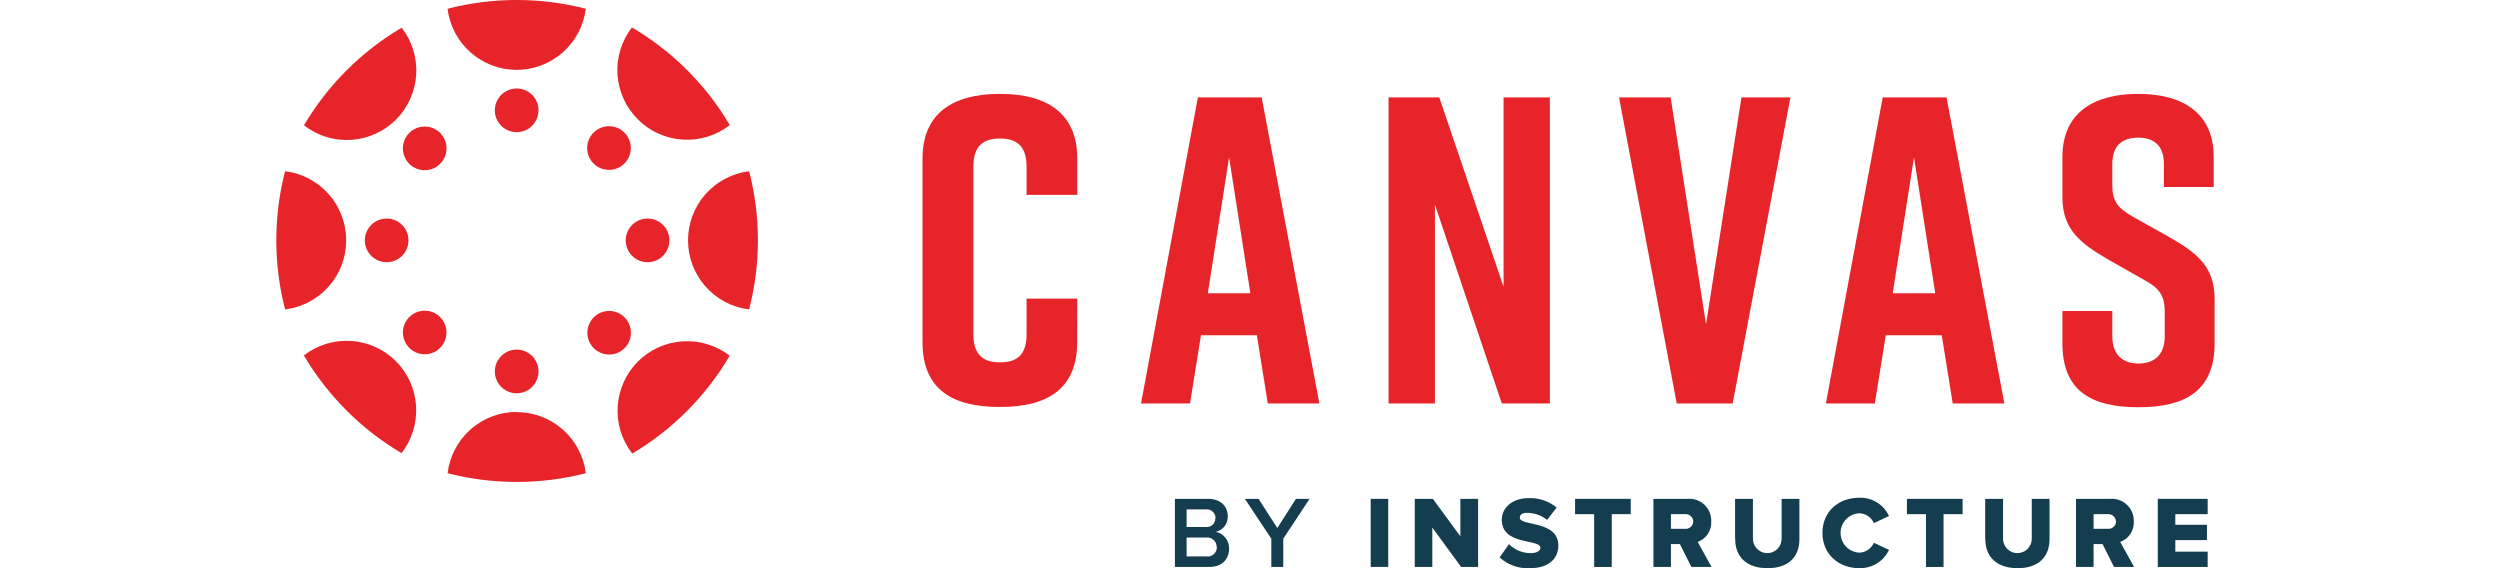
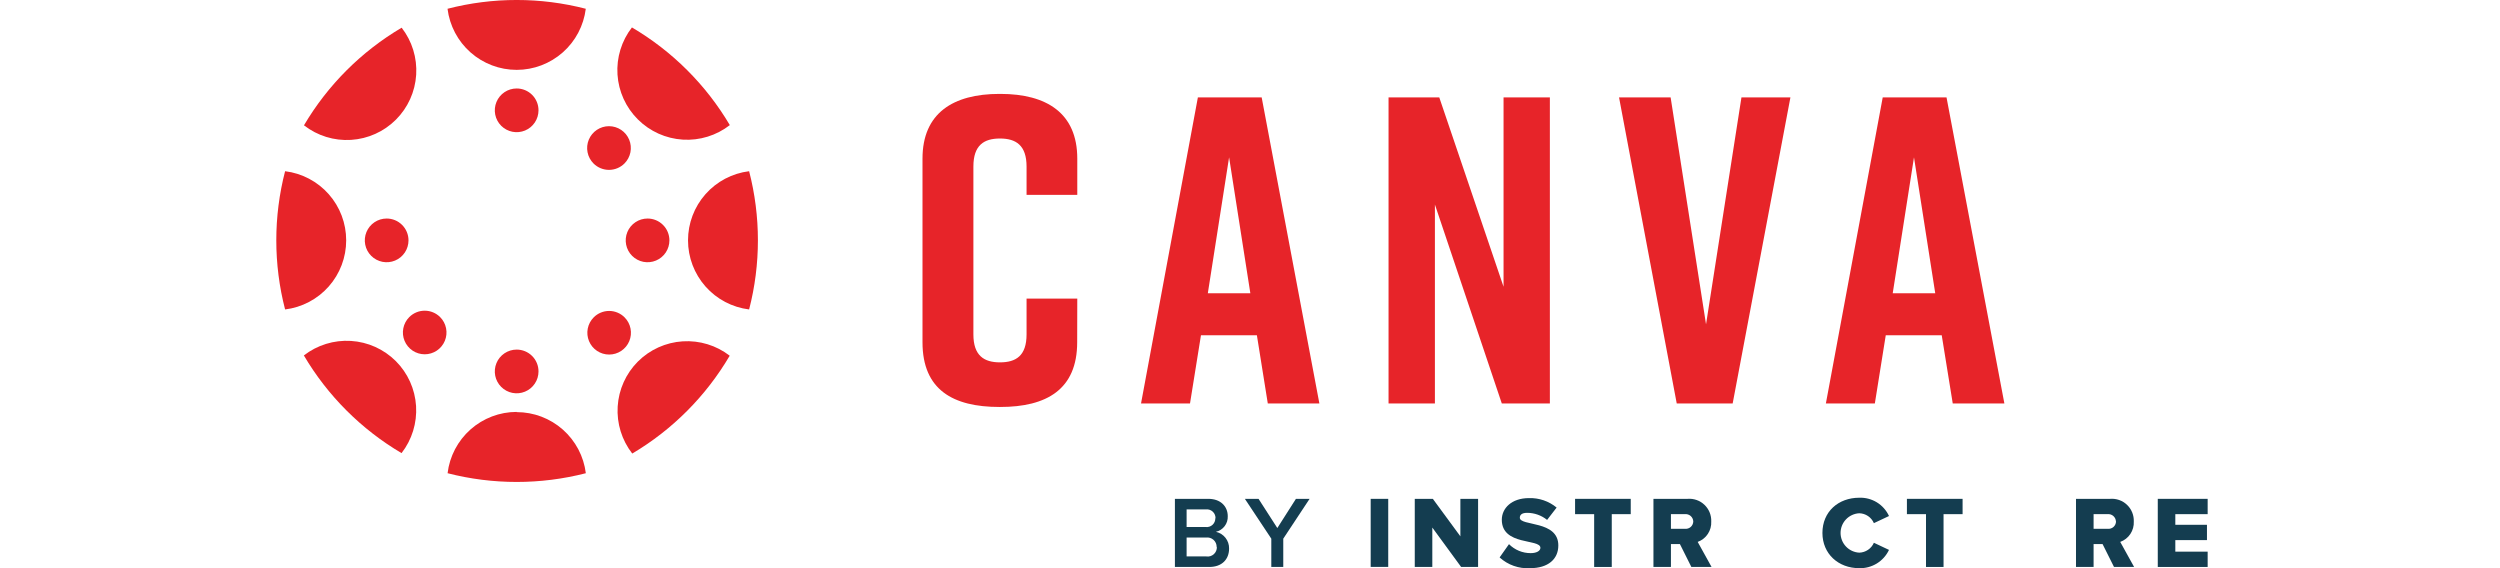
<svg xmlns="http://www.w3.org/2000/svg" fill="none" viewBox="0 0 264 60" height="60" width="264">
  <g clip-path="url(#clip0_405_12143)">
    <path fill="#143D50" d="M124.07 59.871V52.678H127.602C128.922 52.678 129.651 53.498 129.651 54.509C129.669 54.887 129.553 55.259 129.324 55.561C129.096 55.863 128.768 56.074 128.399 56.16C128.801 56.247 129.159 56.471 129.413 56.794C129.667 57.116 129.801 57.517 129.792 57.928C129.792 59.051 129.051 59.871 127.703 59.871H124.07ZM128.36 54.728C128.363 54.597 128.338 54.467 128.287 54.346C128.236 54.226 128.16 54.118 128.064 54.029C127.968 53.94 127.854 53.873 127.73 53.832C127.605 53.791 127.474 53.776 127.344 53.79H125.306V55.654H127.321C127.451 55.669 127.582 55.657 127.706 55.617C127.831 55.577 127.945 55.511 128.041 55.423C128.137 55.335 128.214 55.228 128.265 55.108C128.316 54.988 128.341 54.858 128.338 54.728M128.478 57.754C128.479 57.612 128.45 57.472 128.392 57.342C128.334 57.212 128.249 57.097 128.143 57.003C128.036 56.909 127.911 56.84 127.775 56.799C127.639 56.758 127.496 56.746 127.355 56.766H125.306V58.759H127.377C127.52 58.782 127.666 58.773 127.804 58.732C127.943 58.691 128.07 58.62 128.178 58.524C128.285 58.427 128.37 58.308 128.426 58.175C128.482 58.042 128.507 57.898 128.5 57.754" />
    <path fill="#143D50" d="M134.25 59.871V56.884L131.459 52.678H132.902L134.885 55.761L136.85 52.678H138.293L135.513 56.884V59.871H134.25Z" />
    <path fill="#143D50" d="M146.597 52.678H144.744V59.865H146.597V52.678Z" />
    <path fill="#143D50" d="M154.295 59.871L151.252 55.71V59.871H149.399V52.678H151.308L154.216 56.637V52.678H156.086V59.871H154.295Z" />
    <path fill="#143D50" d="M158.366 58.855L159.349 57.462C159.65 57.764 160.007 58.004 160.402 58.167C160.796 58.33 161.218 58.413 161.645 58.411C162.279 58.411 162.667 58.164 162.667 57.85C162.667 56.867 158.591 57.653 158.591 54.885C158.591 53.678 159.618 52.6 161.46 52.6C162.522 52.567 163.56 52.922 164.379 53.599L163.374 54.902C162.778 54.421 162.035 54.157 161.269 54.155C160.707 54.155 160.494 54.368 160.494 54.672C160.494 55.587 164.559 54.924 164.559 57.597C164.559 59.04 163.492 60 161.561 60C160.981 60.033 160.401 59.95 159.854 59.757C159.307 59.565 158.803 59.266 158.372 58.877" />
    <path fill="#143D50" d="M168.343 59.871V54.295H166.328V52.678H172.206V54.295H170.202V59.871H168.343Z" />
    <path fill="#143D50" d="M178.607 59.871L177.4 57.456H176.451V59.871H174.604V52.678H178.203C178.529 52.651 178.858 52.693 179.166 52.802C179.475 52.911 179.757 53.085 179.993 53.311C180.23 53.537 180.416 53.81 180.539 54.114C180.662 54.417 180.72 54.743 180.707 55.07C180.731 55.536 180.605 55.996 180.347 56.385C180.09 56.773 179.714 57.068 179.276 57.226L180.741 59.871H178.607ZM178.81 55.059C178.805 54.949 178.778 54.841 178.729 54.742C178.681 54.643 178.613 54.555 178.529 54.483C178.445 54.411 178.348 54.358 178.243 54.325C178.137 54.293 178.026 54.283 177.917 54.295H176.451V55.839H177.917C178.028 55.853 178.14 55.843 178.247 55.81C178.354 55.777 178.453 55.722 178.537 55.648C178.621 55.575 178.689 55.484 178.736 55.383C178.783 55.281 178.808 55.171 178.81 55.059Z" />
-     <path fill="#143D50" d="M183.223 56.957V52.678H185.109V56.895C185.109 57.297 185.269 57.683 185.554 57.967C185.838 58.251 186.223 58.411 186.625 58.411C187.028 58.411 187.413 58.251 187.697 57.967C187.982 57.683 188.141 57.297 188.141 56.895V52.678H190.017V56.946C190.017 58.737 188.928 60 186.648 60C184.368 60 183.24 58.725 183.24 56.957" />
    <path fill="#143D50" d="M192.448 56.277C192.448 54.032 194.132 52.56 196.339 52.56C196.994 52.536 197.642 52.707 198.201 53.05C198.76 53.394 199.204 53.896 199.478 54.492L197.883 55.244C197.753 54.941 197.538 54.681 197.264 54.495C196.99 54.31 196.669 54.208 196.339 54.2C195.806 54.228 195.304 54.459 194.936 54.846C194.569 55.233 194.364 55.746 194.364 56.28C194.364 56.814 194.569 57.327 194.936 57.714C195.304 58.102 195.806 58.333 196.339 58.361C196.669 58.351 196.99 58.248 197.263 58.063C197.537 57.878 197.752 57.619 197.883 57.316L199.478 58.069C199.199 58.661 198.753 59.158 198.196 59.502C197.638 59.844 196.993 60.018 196.339 60C194.132 60 192.448 58.49 192.448 56.277Z" />
    <path fill="#143D50" d="M203.386 59.871V54.295H201.37V52.678H207.249V54.295H205.238V59.871H203.386Z" />
-     <path fill="#143D50" d="M209.635 56.957V52.678H211.522V56.895C211.522 57.297 211.681 57.683 211.966 57.967C212.25 58.251 212.636 58.411 213.038 58.411C213.44 58.411 213.825 58.251 214.11 57.967C214.394 57.683 214.554 57.297 214.554 56.895V52.678H216.429V56.946C216.429 58.737 215.34 60 213.06 60C210.78 60 209.652 58.725 209.652 56.957" />
    <path fill="#143D50" d="M223.239 59.871L222.032 57.456H221.083V59.871H219.225V52.678H222.824C223.15 52.651 223.478 52.693 223.787 52.802C224.096 52.911 224.378 53.085 224.614 53.311C224.851 53.537 225.037 53.81 225.16 54.114C225.283 54.417 225.34 54.743 225.328 55.07C225.352 55.536 225.226 55.996 224.968 56.385C224.711 56.773 224.335 57.068 223.896 57.226L225.362 59.871H223.239ZM223.442 55.059C223.437 54.949 223.41 54.841 223.361 54.742C223.313 54.643 223.245 54.555 223.161 54.483C223.078 54.411 222.98 54.358 222.875 54.325C222.769 54.293 222.658 54.283 222.549 54.295H221.083V55.839H222.549C222.661 55.855 222.775 55.846 222.883 55.813C222.991 55.781 223.091 55.727 223.177 55.653C223.262 55.579 223.331 55.488 223.378 55.386C223.426 55.283 223.451 55.172 223.453 55.059" />
    <path fill="#143D50" d="M227.861 59.871V52.678H233.128V54.295H229.714V55.418H233.055V57.035H229.714V58.254H233.128V59.871H227.861Z" />
    <path fill="#E72429" d="M36.557 25.379C36.559 23.584 35.903 21.852 34.715 20.507C33.526 19.162 31.887 18.299 30.106 18.08C28.868 22.867 28.868 27.891 30.106 32.678C31.887 32.459 33.526 31.596 34.715 30.251C35.903 28.906 36.559 27.174 36.557 25.379Z" />
    <path fill="#E72429" d="M40.831 23.077C40.374 23.077 39.928 23.212 39.548 23.466C39.168 23.72 38.873 24.081 38.698 24.503C38.524 24.925 38.478 25.389 38.568 25.837C38.657 26.285 38.877 26.696 39.201 27.018C39.524 27.341 39.936 27.56 40.384 27.649C40.832 27.737 41.296 27.691 41.718 27.515C42.139 27.34 42.499 27.043 42.752 26.663C43.005 26.282 43.139 25.836 43.138 25.379C43.137 24.768 42.893 24.182 42.46 23.751C42.028 23.319 41.442 23.077 40.831 23.077Z" />
    <path fill="#E72429" d="M72.655 25.379C72.654 27.174 73.31 28.906 74.498 30.251C75.686 31.596 77.326 32.459 79.107 32.678C80.345 27.891 80.345 22.867 79.107 18.08C77.326 18.299 75.686 19.162 74.498 20.507C73.31 21.852 72.654 23.584 72.655 25.379Z" />
    <path fill="#E72429" d="M68.382 23.077C67.926 23.077 67.479 23.212 67.1 23.466C66.72 23.72 66.424 24.081 66.25 24.503C66.075 24.925 66.03 25.389 66.12 25.837C66.209 26.285 66.429 26.696 66.753 27.018C67.076 27.341 67.488 27.56 67.936 27.649C68.384 27.737 68.848 27.691 69.269 27.515C69.691 27.34 70.051 27.043 70.304 26.663C70.557 26.282 70.691 25.836 70.69 25.379C70.689 24.768 70.445 24.182 70.012 23.751C69.58 23.319 68.993 23.077 68.382 23.077Z" />
    <path fill="#E72429" d="M54.559 43.498C52.762 43.5 51.028 44.16 49.685 45.352C48.341 46.545 47.48 48.188 47.265 49.972C52.053 51.202 57.075 51.202 61.863 49.972C61.643 48.191 60.779 46.553 59.435 45.365C58.091 44.176 56.358 43.521 54.564 43.52" />
    <path fill="#E72429" d="M54.559 36.917C54.102 36.917 53.656 37.053 53.277 37.306C52.897 37.56 52.601 37.92 52.427 38.342C52.252 38.764 52.206 39.228 52.295 39.675C52.384 40.123 52.604 40.534 52.927 40.857C53.25 41.18 53.661 41.4 54.108 41.489C54.556 41.578 55.02 41.532 55.442 41.357C55.864 41.182 56.224 40.887 56.477 40.507C56.731 40.128 56.866 39.682 56.866 39.225C56.867 38.922 56.808 38.621 56.692 38.341C56.577 38.061 56.407 37.806 56.192 37.592C55.978 37.377 55.723 37.207 55.443 37.092C55.162 36.976 54.862 36.917 54.559 36.917Z" />
    <path fill="#E72429" d="M54.559 7.378C56.353 7.378 58.085 6.722 59.429 5.534C60.774 4.346 61.637 2.707 61.858 0.926C57.07 -0.31 52.047 -0.31 47.259 0.926C47.48 2.707 48.343 4.346 49.688 5.534C51.032 6.722 52.764 7.378 54.559 7.378Z" />
    <path fill="#E72429" d="M54.559 9.343C54.102 9.343 53.656 9.478 53.277 9.732C52.897 9.986 52.601 10.346 52.427 10.768C52.252 11.189 52.206 11.653 52.295 12.101C52.384 12.549 52.604 12.96 52.927 13.283C53.25 13.605 53.661 13.825 54.108 13.914C54.556 14.003 55.02 13.957 55.442 13.783C55.864 13.608 56.224 13.312 56.477 12.933C56.731 12.553 56.866 12.107 56.866 11.651C56.867 11.348 56.808 11.047 56.692 10.767C56.577 10.486 56.407 10.232 56.192 10.017C55.978 9.803 55.723 9.633 55.443 9.517C55.162 9.402 54.862 9.342 54.559 9.343Z" />
    <path fill="#E72429" d="M67.36 38.181C66.095 39.45 65.336 41.137 65.227 42.925C65.117 44.714 65.664 46.481 66.765 47.895C71.014 45.377 74.556 41.822 77.057 37.563C75.642 36.471 73.877 35.931 72.092 36.045C70.308 36.158 68.626 36.918 67.36 38.181Z" />
    <path fill="#E72429" d="M62.695 33.515C62.374 33.837 62.155 34.247 62.067 34.694C61.979 35.14 62.025 35.602 62.2 36.023C62.374 36.443 62.669 36.802 63.048 37.054C63.426 37.307 63.871 37.441 64.326 37.441C64.781 37.441 65.225 37.307 65.604 37.054C65.982 36.802 66.277 36.443 66.452 36.023C66.626 35.602 66.672 35.14 66.584 34.694C66.496 34.247 66.278 33.837 65.957 33.515C65.743 33.299 65.489 33.128 65.209 33.012C64.929 32.895 64.629 32.835 64.326 32.835C64.022 32.835 63.722 32.895 63.442 33.012C63.162 33.128 62.908 33.299 62.695 33.515Z" />
    <path fill="#E72429" d="M41.813 12.633C43.079 11.366 43.838 9.681 43.949 7.893C44.059 6.105 43.514 4.339 42.414 2.925C38.159 5.434 34.61 8.981 32.099 13.234C33.513 14.336 35.281 14.883 37.07 14.772C38.858 14.661 40.545 13.901 41.813 12.633Z" />
-     <path fill="#E72429" d="M43.217 14.037C42.894 14.36 42.674 14.771 42.584 15.219C42.495 15.666 42.541 16.13 42.715 16.552C42.89 16.974 43.186 17.334 43.565 17.588C43.945 17.842 44.391 17.977 44.848 17.977C45.304 17.977 45.751 17.842 46.13 17.588C46.51 17.334 46.805 16.974 46.98 16.552C47.155 16.13 47.2 15.666 47.111 15.219C47.022 14.771 46.802 14.36 46.479 14.037C46.045 13.606 45.459 13.364 44.848 13.364C44.236 13.364 43.65 13.606 43.217 14.037Z" />
    <path fill="#E72429" d="M67.36 12.611C68.628 13.876 70.314 14.634 72.101 14.745C73.888 14.856 75.654 14.31 77.069 13.212C74.552 8.953 70.995 5.404 66.732 2.897C65.634 4.314 65.092 6.084 65.207 7.873C65.323 9.662 66.089 11.347 67.36 12.611Z" />
    <path fill="#E72429" d="M65.94 17.266C66.263 16.943 66.483 16.532 66.572 16.084C66.661 15.636 66.616 15.172 66.441 14.751C66.266 14.329 65.971 13.968 65.591 13.714C65.212 13.461 64.765 13.325 64.309 13.325C63.852 13.325 63.406 13.461 63.027 13.714C62.647 13.968 62.351 14.329 62.177 14.751C62.002 15.172 61.956 15.636 62.046 16.084C62.135 16.532 62.355 16.943 62.678 17.266C63.111 17.697 63.698 17.939 64.309 17.939C64.92 17.939 65.507 17.697 65.94 17.266Z" />
    <path fill="#E72429" d="M41.802 38.136C40.533 36.871 38.847 36.112 37.059 36.001C35.27 35.891 33.503 36.436 32.088 37.535C34.599 41.791 38.147 45.339 42.403 47.849C43.502 46.435 44.047 44.667 43.937 42.879C43.826 41.091 43.067 39.404 41.802 38.136Z" />
    <path fill="#E72429" d="M43.217 33.487C42.896 33.809 42.678 34.219 42.59 34.666C42.501 35.112 42.547 35.574 42.722 35.994C42.897 36.414 43.192 36.773 43.57 37.026C43.948 37.279 44.393 37.413 44.848 37.413C45.303 37.413 45.748 37.279 46.126 37.026C46.504 36.773 46.799 36.414 46.974 35.994C47.148 35.574 47.195 35.112 47.106 34.666C47.018 34.219 46.8 33.809 46.479 33.487C46.265 33.272 46.011 33.102 45.731 32.985C45.451 32.869 45.151 32.809 44.848 32.809C44.545 32.809 44.245 32.869 43.965 32.985C43.685 33.102 43.431 33.272 43.217 33.487Z" />
    <path fill="#E72429" d="M113.75 36.143C113.75 41.129 110.516 42.976 105.625 42.976H105.541C100.651 42.976 97.416 41.173 97.416 36.143V16.749C97.416 11.948 100.651 9.916 105.541 9.916H105.637C110.527 9.916 113.761 11.948 113.761 16.749V20.578H108.405V17.586C108.405 15.34 107.282 14.627 105.597 14.627C103.913 14.627 102.79 15.323 102.79 17.586V35.312C102.79 37.557 103.913 38.265 105.597 38.265C107.282 38.265 108.405 37.574 108.405 35.312V31.533H113.761L113.75 36.143Z" />
    <path fill="#E72429" d="M132.728 35.407H126.821L125.665 42.605H120.493L126.496 10.286H133.233L139.326 42.605H133.879L132.728 35.407ZM132.037 30.971L129.792 16.614L127.546 30.971H132.037Z" />
    <path fill="#E72429" d="M146.63 42.605V10.286H151.987L158.775 30.281V10.286H163.666V42.605H158.59L151.526 21.6V42.605H146.63Z" />
    <path fill="#E72429" d="M182.97 42.605H177.063L170.971 10.286H176.418L180.157 34.25L183.897 10.286H189.068L182.97 42.605Z" />
    <path fill="#E72429" d="M205.047 35.407H199.135L197.984 42.605H192.813L198.815 10.286H205.553L211.662 42.605H206.21L205.047 35.407ZM204.362 30.971L202.117 16.614L199.871 30.971H204.362Z" />
-     <path fill="#E72429" d="M228.506 19.747V17.305C228.506 15.272 227.35 14.537 225.783 14.537C224.217 14.537 223.06 15.272 223.06 17.305V19.551C223.06 21.235 223.621 21.948 225.137 22.83L228.922 24.952C232.016 26.704 233.863 28.136 233.863 31.6V36.266C233.863 41.252 230.769 43.004 225.873 43.004H225.783C220.887 43.004 217.793 41.319 217.793 36.266V32.841H223.06V35.525C223.06 37.513 224.211 38.389 225.828 38.389C227.445 38.389 228.596 37.513 228.596 35.525V32.959C228.596 31.275 228.091 30.466 226.474 29.59L222.734 27.468C219.596 25.665 217.793 24.189 217.793 20.82V16.569C217.793 11.763 221.302 9.916 225.738 9.916H225.828C230.258 9.916 233.767 11.763 233.767 16.569V19.747H228.506Z" />
  </g>
  <defs>
    <clipPath id="clip0_405_12143">
      <rect transform="translate(29.18)" fill="white" height="60" width="204.683" />
    </clipPath>
  </defs>
</svg>